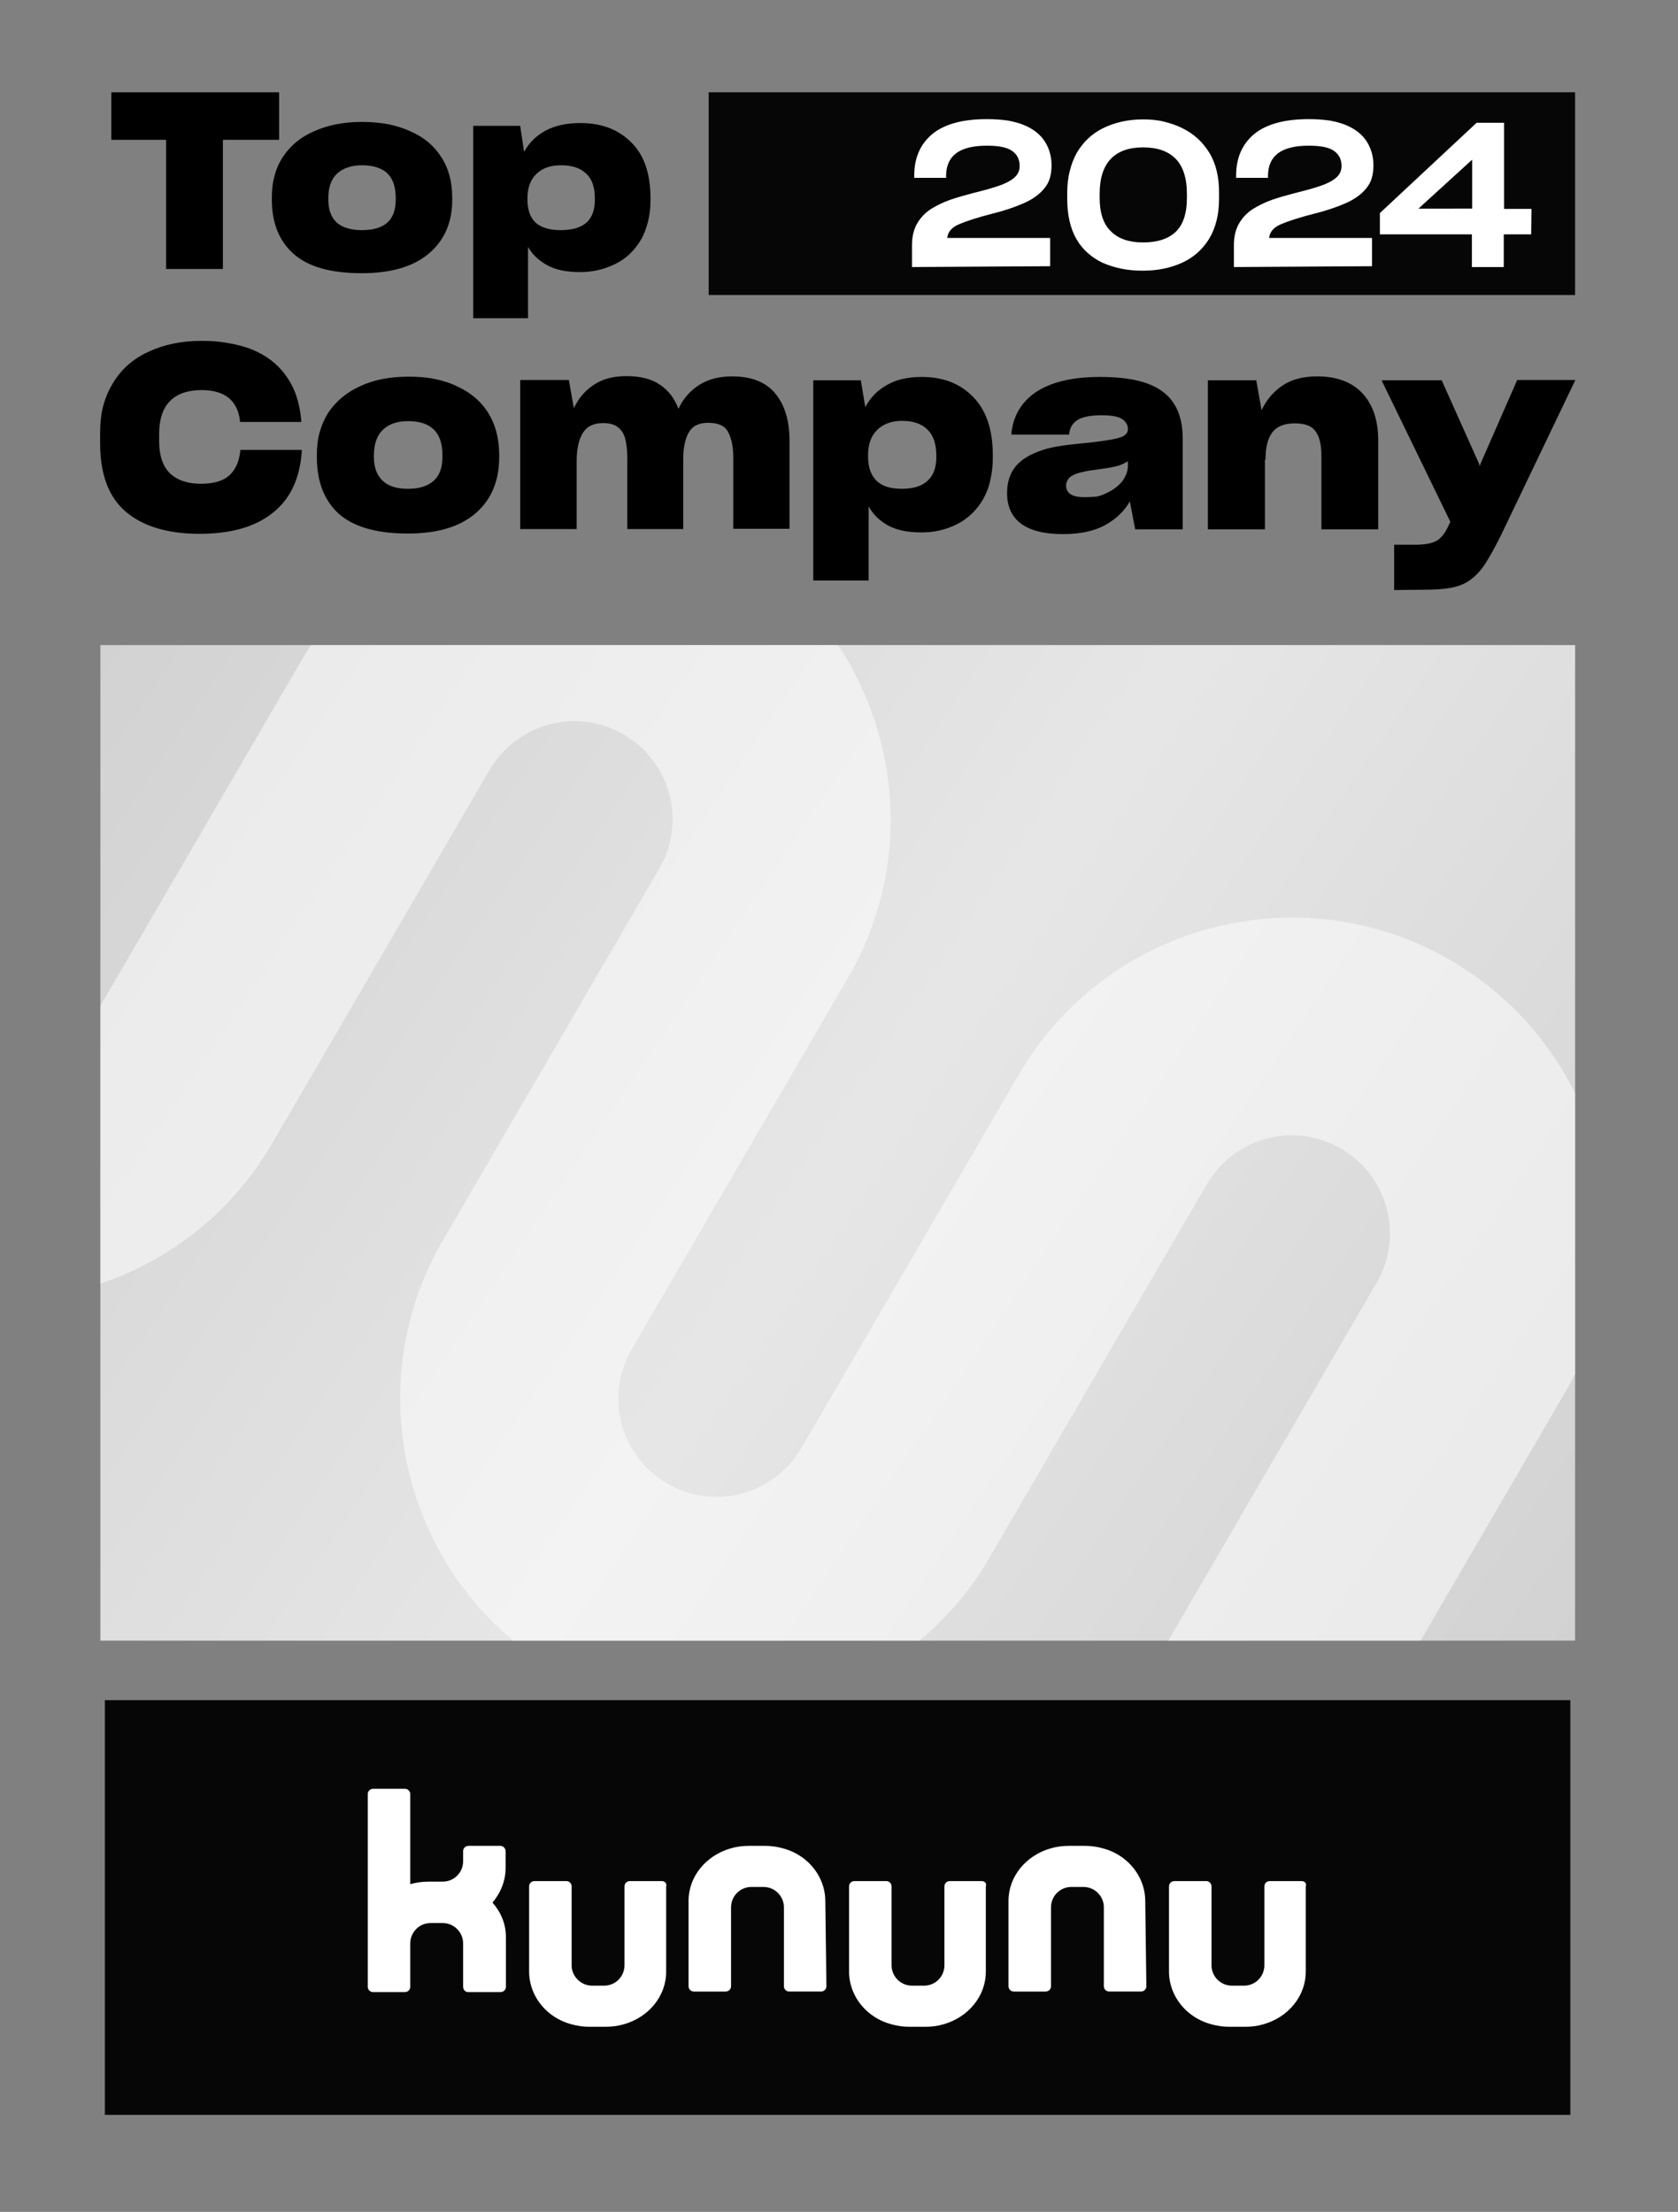
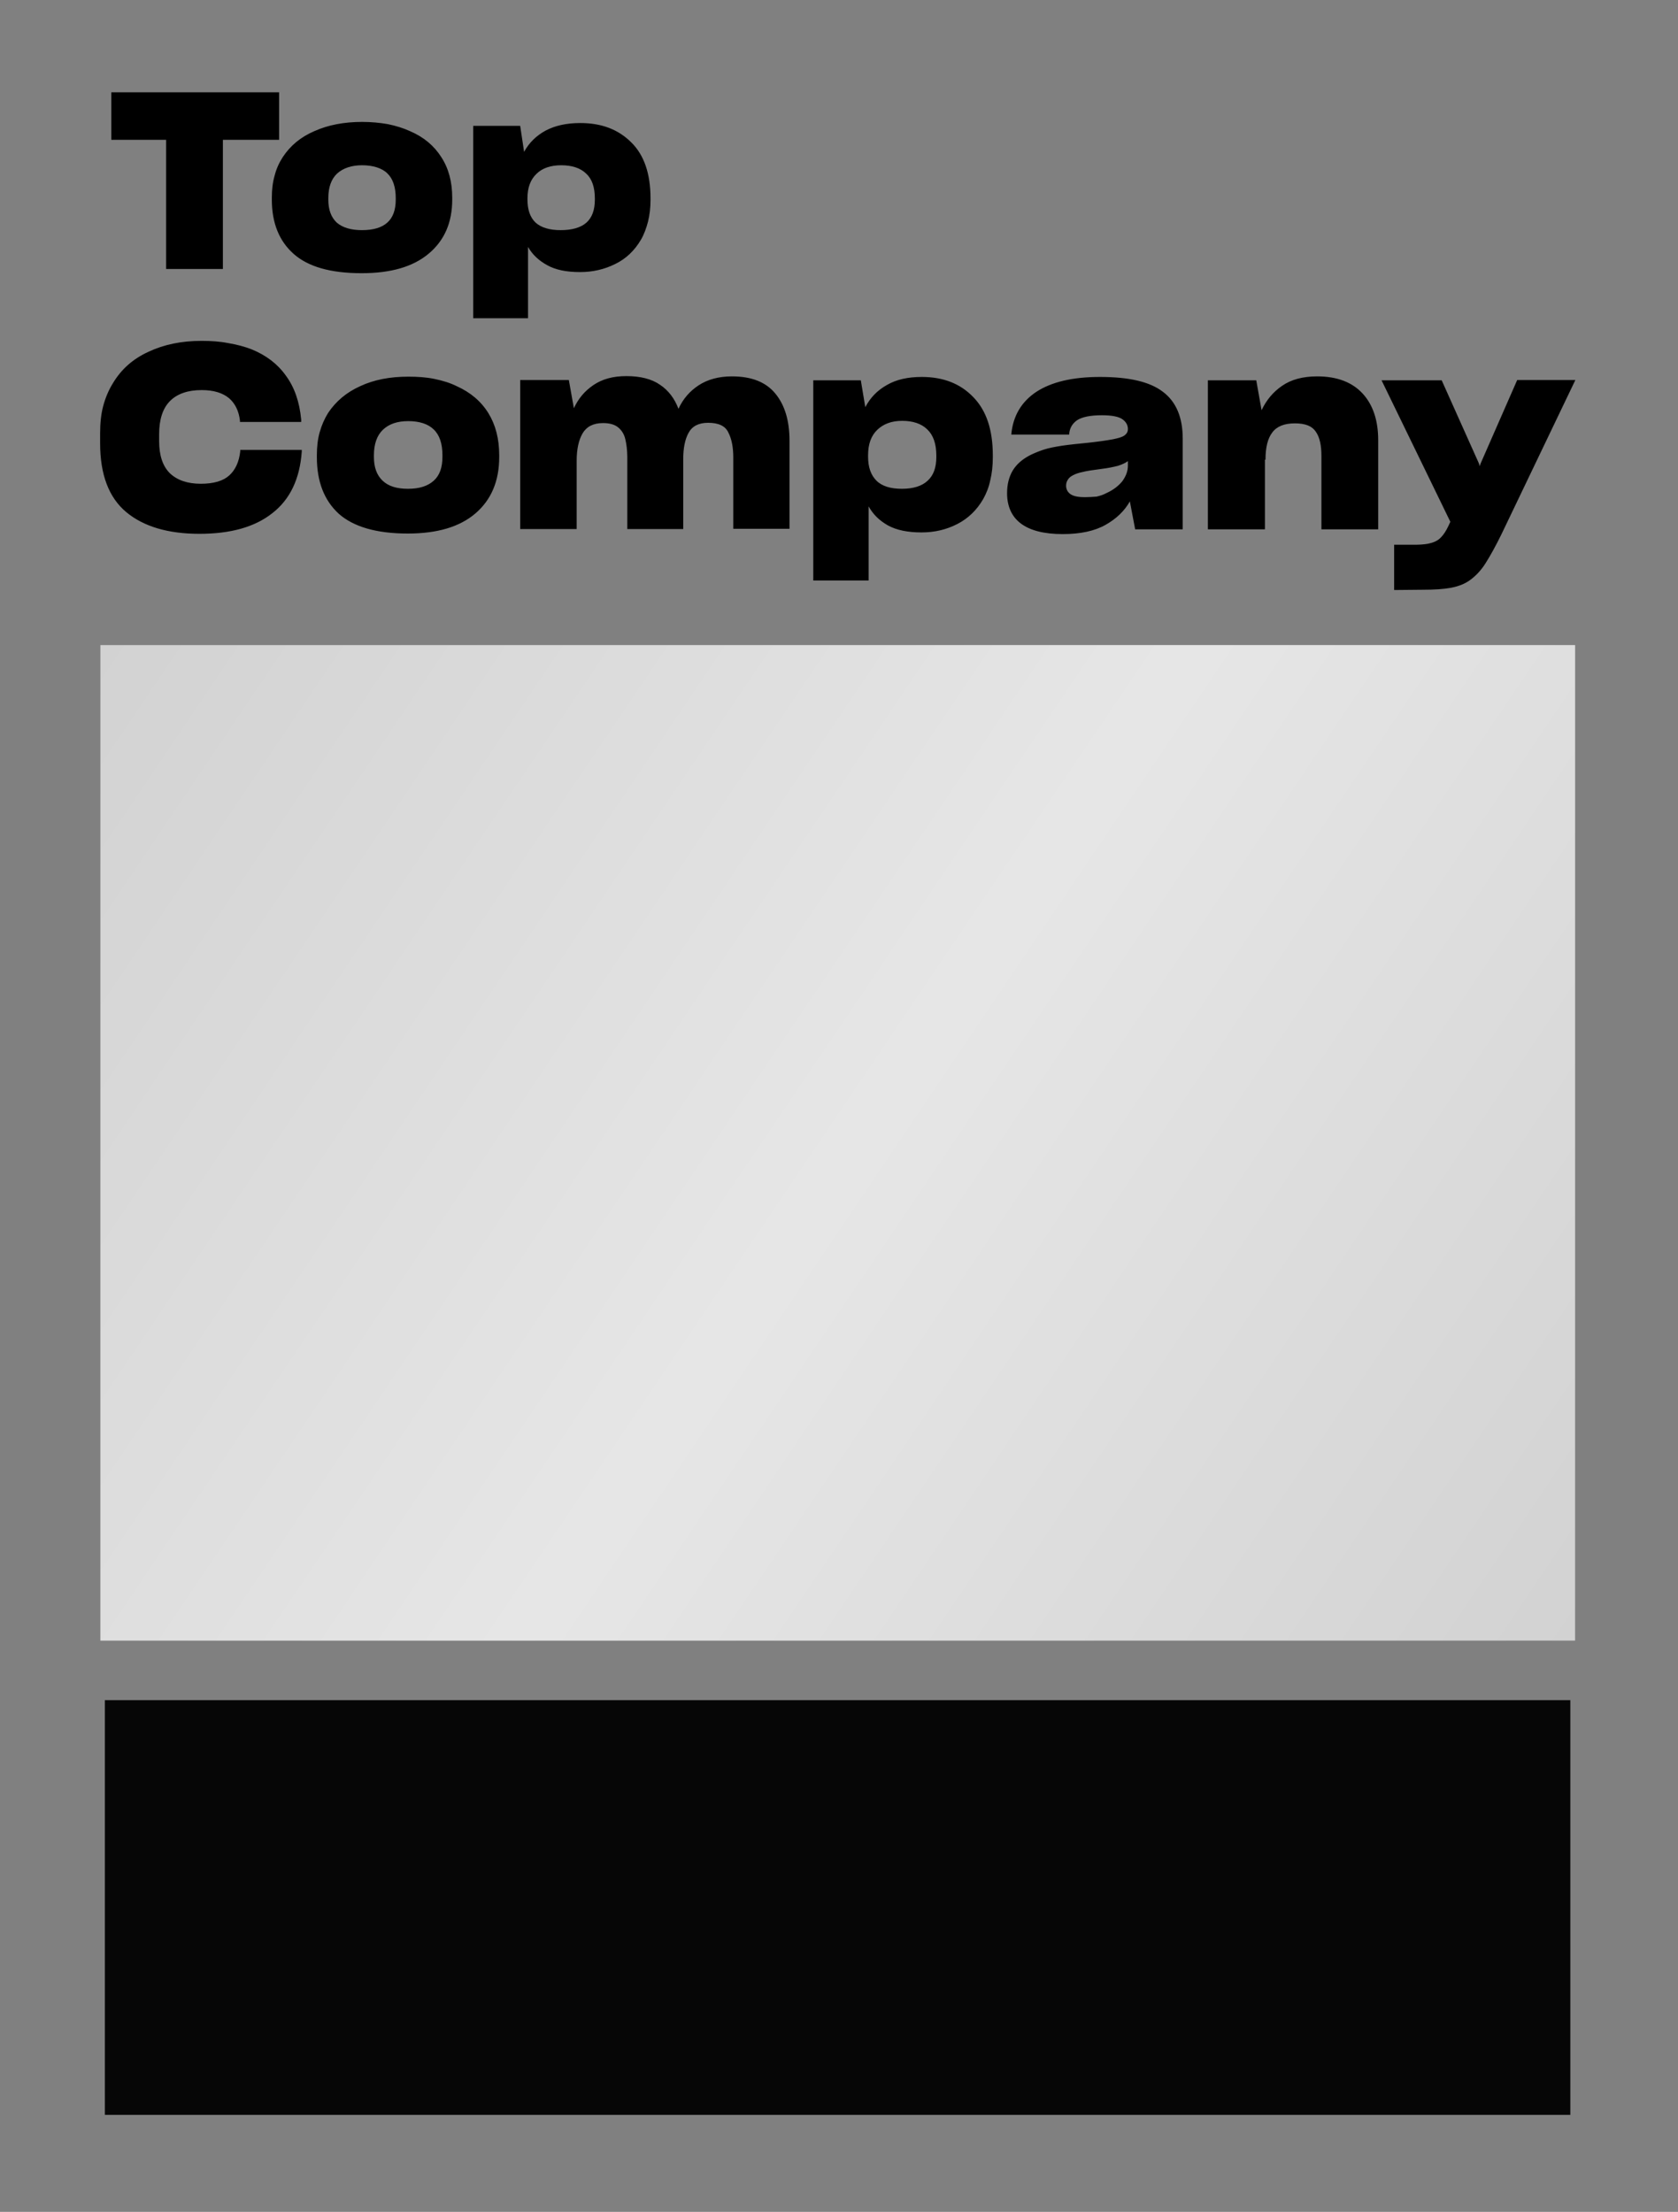
<svg xmlns="http://www.w3.org/2000/svg" xmlns:xlink="http://www.w3.org/1999/xlink" id="ohne_Rahmen" x="0px" y="0px" viewBox="0 0 600 791" style="enable-background:new 0 0 600 791;" xml:space="preserve">
  <rect x="0" y="0" width="600" height="791" fill="#808080" stroke="none" />
  <style type="text/css">	.st0{fill:#060606;}	.st1{fill:#FFFFFF;}	.st2{fill:#D2D2D2;}	.st3{clip-path:url(#SVGID_00000023992342229602210160000009922756233442326684_);}	.st4{opacity:0.5;fill:#FFFFFF;enable-background:new    ;}	.st5{fill:url(#SVGID_00000141449362841956677820000005939245500225907120_);}</style>
  <path id="Balken_2" class="st0" d="M37.5,608h524v148.3h-524V608z" />
  <g id="Logo">
-     <path class="st1" d="M236.6,672.7h-11.4c-1,0-1.9,0.8-1.9,1.9v28.2c0,4-3.2,7.3-7.3,7.3h-4.3c-3.9,0-7.2-3.2-7.3-7.1v-28.4  c0-1-0.8-1.9-1.9-1.9h-11.4c-1,0-1.9,0.8-1.9,1.9v30.8c0.1,5.3,2.5,10.2,6.3,13.7c2.4,2.2,5.4,3.9,8.8,4.8c2.1,0.6,4.3,0.9,6.5,0.9  h5.7c2.3,0,4.5-0.3,6.6-0.9c8.8-2.5,15.1-10,15.1-18.8v-30.5C238.5,673.5,237.7,672.7,236.6,672.7z M351,672.7h-11.4  c-1,0-1.9,0.8-1.9,1.9v28.2c0,4-3.2,7.3-7.3,7.3h-4.3c-4,0-7.2-3.2-7.3-7.1v-28.4c0-1-0.8-1.9-1.9-1.9h-11.4c-1,0-1.9,0.8-1.9,1.9  v30.8c0.1,5.3,2.5,10.2,6.3,13.7c2.4,2.2,5.4,3.9,8.8,4.8c2.1,0.6,4.3,0.9,6.5,0.9h5.7c2.3,0,4.5-0.3,6.5-0.9  c8.8-2.5,15.1-10,15.1-18.8v-30.5C352.9,673.5,352.1,672.7,351,672.7L351,672.7z M465.4,672.7h-11.4c-1,0-1.9,0.8-1.9,1.9v28.2  c0,4-3.2,7.3-7.3,7.3h-4.3c-4,0-7.2-3.2-7.3-7.1v-28.4c0-1-0.8-1.9-1.9-1.9h-11.4c-1,0-1.9,0.8-1.9,1.9v30.8  c0.1,5.3,2.5,10.2,6.3,13.7c2.4,2.2,5.4,3.9,8.8,4.8c2.1,0.6,4.3,0.9,6.5,0.9h5.7c2.3,0,4.5-0.3,6.5-0.9c8.8-2.5,15.1-10,15.1-18.8  v-30.5C467.3,673.5,466.5,672.7,465.4,672.7L465.4,672.7z M295.1,679.5c-0.1-5.3-2.5-10.2-6.3-13.7c-2.4-2.2-5.4-3.9-8.8-4.8  c-2.1-0.6-4.3-0.9-6.5-0.9h-5.7c-2.3,0-4.5,0.3-6.5,0.9c-8.8,2.5-15.1,10-15.1,18.8v30.5c0,1,0.8,1.9,1.9,1.9h11.4  c1,0,1.9-0.8,1.9-1.9v-28.2c0-4,3.2-7.3,7.3-7.3h4.3c4,0,7.2,3.2,7.3,7.1v28.4c0,1,0.8,1.9,1.9,1.9h11.4c1,0,1.9-0.8,1.9-1.9  L295.1,679.5L295.1,679.5z M409.5,679.5c-0.1-5.3-2.5-10.2-6.3-13.7c-2.4-2.2-5.4-3.9-8.8-4.8c-2.1-0.6-4.3-0.9-6.5-0.9h-5.7  c-2.3,0-4.5,0.3-6.5,0.9c-8.8,2.5-15.1,10-15.1,18.8v30.5c0,1,0.8,1.9,1.9,1.9h11.4c1,0,1.9-0.8,1.9-1.9v-28.2c0-4,3.2-7.3,7.3-7.3  h4.3c4,0,7.2,3.2,7.3,7.1v28.4c0,1,0.8,1.9,1.9,1.9h11.4c1,0,1.9-0.8,1.9-1.9L409.5,679.5L409.5,679.5z M180.8,667.9v-6  c-0.1-1-0.9-1.8-1.9-1.8h-11.4c-1,0-1.9,0.8-1.9,1.9v3.6c0,4-3.2,7.3-7.3,7.3h-5c-2.3,0-4.5,0.3-6.6,0.9v-32.2c0-1-0.8-1.9-1.9-1.9  h-11.4c-1,0-1.9,0.8-1.9,1.9v68.9c0,1,0.8,1.9,1.9,1.9h11.4c1,0,1.9-0.8,1.9-1.9v-15.5c0-4,3.2-7.3,7.3-7.3h4.3  c4,0,7.3,3.3,7.3,7.3v15.5c0,0.3,0.1,0.6,0.2,0.9c0.3,0.6,0.9,1,1.6,1H179c1,0,1.9-0.8,1.9-1.9v-17.8c0-4.7-1.8-8.9-4.8-12.3  C179.1,676.8,180.8,672.5,180.8,667.9L180.8,667.9z" />
-   </g>
+     </g>
  <path class="st2" d="M35.9,230.7h527.3v356H35.9V230.7z" />
  <g>
    <defs>
      <path id="SVGID_1_" d="M456.2,746.1c-54.1-31.2-72.6-100.3-41.4-154.4l0.1-0.1l77.4-133c9.7-16.8,3.9-38.2-12.9-47.9   c-16.8-9.7-38.2-3.9-47.9,12.9l-0.1,0.1l-77.4,133c-31.2,54-100.4,72.5-154.4,41.3s-72.6-100.4-41.3-154.4l0.1-0.1l77.4-133   c9.7-16.8,3.9-38.2-12.9-47.9c-16.8-9.7-38.2-3.9-47.9,12.9l-0.1,0.1l-77.4,133c-31.3,54-100.4,72.5-154.4,41.2   c-25.9-15-44.8-39.6-52.6-68.5c-7.8-29-3.8-59.8,11.3-85.8L-37.3,190c10.5-18.3,33.7-25.2,52.3-15.3   c19.5,10.4,26.4,34.9,15.4,53.9l-60.9,105.5c-9.5,16.4-4.5,37.6,11.6,47.7c16.9,10.5,39.1,4.9,49-12.2l0.1-0.1l77.4-133   c31.2-54.1,100.4-72.6,154.4-41.3s72.5,100.4,41.3,154.4l-0.1,0.1l-77.4,133c-9.7,16.8-3.9,38.2,12.9,47.9   c16.8,9.7,38.2,3.9,47.9-12.9l0.1-0.1l77.4-133c31.2-54,100.4-72.5,154.4-41.3c54,31.2,72.5,100.4,41.3,154.4l-0.1,0.1l-77.4,133   c-9.7,16.8-3.9,38.2,12.9,47.9c16.8,9.7,38.2,3.9,47.9-12.9L604,560.3c10.5-18.3,33.7-25.2,52.3-15.3   c19.5,10.4,26.4,34.9,15.4,53.9l-61.1,105.9C579.4,758.8,510.3,777.3,456.2,746.1L456.2,746.1z" />
    </defs>
    <clipPath id="SVGID_00000162313988504368079790000016173190806209620360_">
      <use xlink:href="#SVGID_1_" style="overflow:visible;" />
    </clipPath>
    <g style="clip-path:url(#SVGID_00000162313988504368079790000016173190806209620360_);">
-       <path class="st4" d="M35.9,230.7h527.3v356H35.9V230.7z" />
-     </g>
+       </g>
  </g>
  <linearGradient id="SVGID_00000146487211854954379510000011851947082445642651_" gradientUnits="userSpaceOnUse" x1="30.9" y1="-296.29" x2="558.23" y2="59.66" gradientTransform="matrix(1 0 0 1 5 527)">
    <stop offset="0" style="stop-color:#FFFFFF;stop-opacity:0" />
    <stop offset="0.51" style="stop-color:#FFFFFF;stop-opacity:0.45" />
    <stop offset="1" style="stop-color:#FFFFFF;stop-opacity:0" />
  </linearGradient>
  <path style="fill:url(#SVGID_00000146487211854954379510000011851947082445642651_);" d="M35.9,230.7h527.3v356H35.9V230.7z" />
-   <path id="Balken_1" class="st0" d="M253.4,33h309.8v72.5H253.4V33z" />
  <g id="_2024">
-     <path class="st1" d="M326.1,95.5v-7.8c0-3,0.6-5.6,1.8-7.7c1.2-2.1,2.8-3.8,4.9-5.2c2.1-1.3,4.5-2.5,7.1-3.4  c2.7-0.9,5.5-1.7,8.6-2.5c1.6-0.4,3.2-0.8,4.6-1.2c1.4-0.4,2.7-0.8,3.9-1.2c2.4-0.8,4.3-1.8,5.6-2.9c1.3-1.1,2-2.5,2-4.2  c0-2.4-0.9-4.2-2.8-5.5s-4.9-1.8-9-1.8c-4.8,0-8.5,0.9-10.9,2.7s-3.6,4.5-3.6,8.1v0.7h-11.4v-0.8c0-6.4,2.2-11.3,6.5-14.9  c4.3-3.5,10.8-5.3,19.5-5.3c2.8,0,5.2,0.2,7.4,0.5c2.2,0.4,4.1,0.9,5.8,1.6c3.4,1.4,5.9,3.4,7.5,5.9c1.6,2.5,2.4,5.4,2.4,8.5  c0,1.7-0.2,3.2-0.6,4.6s-1.1,2.6-2,3.7c-1.7,2.1-4.2,3.9-7.4,5.3s-7,2.7-11.5,3.8c-5.1,1.3-9,2.6-11.6,3.7s-4,2.8-4.2,4.9h36.8  v10.1L326.1,95.5L326.1,95.5z M401,96.1c-2.4-0.5-4.6-1.2-6.7-2.1c-4-1.9-7.2-4.7-9.4-8.5s-3.3-8.7-3.3-14.6V69  c0-2.8,0.3-5.4,0.9-7.8s1.4-4.5,2.5-6.5c2.3-3.9,5.4-6.9,9.5-8.9s8.8-3.1,14.2-3.1c2.6,0,5.1,0.2,7.5,0.8s4.5,1.3,6.5,2.3  c4.1,2,7.3,4.9,9.7,8.8s3.5,8.7,3.5,14.3V71c0,2.8-0.3,5.5-0.9,7.9s-1.5,4.6-2.6,6.4c-2.3,3.8-5.5,6.7-9.6,8.6s-8.8,2.9-14.2,2.9  C406,96.8,403.5,96.6,401,96.1L401,96.1z M420.3,83c2.7-2.5,4.1-6.6,4.1-12.2v-1.4c0-5.8-1.4-10-4.1-12.7c-2.7-2.7-6.6-4-11.6-4  s-8.9,1.4-11.5,4.1s-4,6.9-4,12.5v1.4c0,5.4,1.3,9.4,4,12c2.7,2.7,6.5,4,11.5,4S417.6,85.5,420.3,83L420.3,83z M441.2,95.5v-7.8  c0-3,0.6-5.6,1.8-7.7c1.2-2.1,2.8-3.8,4.9-5.2c2.1-1.3,4.5-2.5,7.1-3.4c2.7-0.9,5.5-1.7,8.6-2.5c1.6-0.4,3.2-0.8,4.6-1.2  c1.4-0.4,2.7-0.8,3.9-1.2c2.4-0.8,4.3-1.8,5.6-2.9c1.3-1.1,2-2.5,2-4.2c0-2.4-0.9-4.2-2.8-5.5s-4.9-1.8-9-1.8  c-4.8,0-8.5,0.9-10.9,2.7s-3.6,4.5-3.6,8.1v0.7h-11.4v-0.8c0-6.4,2.2-11.3,6.5-14.9c4.3-3.5,10.8-5.3,19.5-5.3  c2.8,0,5.2,0.2,7.4,0.5c2.2,0.4,4.1,0.9,5.8,1.6c3.4,1.4,5.9,3.4,7.5,5.9c1.6,2.5,2.4,5.4,2.4,8.5c0,1.7-0.2,3.2-0.6,4.6  s-1.1,2.6-2,3.7c-1.7,2.1-4.2,3.9-7.4,5.3s-7,2.7-11.5,3.8c-5.1,1.3-9,2.6-11.6,3.7s-4,2.8-4.2,4.9h36.8v10.1L441.2,95.5  L441.2,95.5z M547.5,83.8h-9.8v11.7h-11.4V83.8h-32.9v-7.6L528,43.9h9.8v30.8h9.8L547.5,83.8L547.5,83.8z M526.4,74.7V57.1  l-19.2,17.5H526.4z" />
-   </g>
+     </g>
  <g id="Top_Company">
    <path d="M99.8,50V33h-60v17h19.6v46.2h20.3V50H99.8z M129.3,97.7c10.5,0,18.4-2.3,24-7c5.6-4.7,8.4-11.1,8.4-19.3v-0.7  c0-5.7-1.3-10.5-3.9-14.5c-2.6-4.1-6.3-7.2-11.2-9.3c-2.4-1.1-5-1.9-7.9-2.5c-2.8-0.5-5.9-0.8-9.2-0.8c-6.5,0-12.2,1.1-17.1,3.3  c-4.9,2.1-8.6,5.2-11.3,9.3c-1.3,2-2.3,4.2-2.9,6.6c-0.7,2.4-1,5-1,7.9v0.7c0,8.3,2.6,14.8,7.8,19.4S118.2,97.7,129.3,97.7  L129.3,97.7z M129.4,82.3c-3.9,0-6.9-0.9-9-2.7c-2-1.9-3-4.6-3-8.2v-0.6c0-3.9,1.1-6.8,3.1-8.7c2.2-2,5.2-3,9-3s7.1,1,9,2.9  c2,1.9,3,4.9,3,8.8v0.6c0,3.7-1,6.4-3,8.2S133.5,82.3,129.4,82.3L129.4,82.3z M200.5,82.3c-4,0-7-0.9-9-2.7c-2-1.9-2.9-4.7-2.9-8.3  v-0.4c0-3.8,1.1-6.7,3.2-8.7c2.1-2.1,5.1-3.1,8.9-3.1s6.9,1,8.9,3c2.1,1.9,3.1,4.9,3.1,8.9v0.4c0,3.7-1,6.4-3,8.2  S204.5,82.3,200.5,82.3L200.5,82.3z M207.4,97.3c4.6,0,8.8-1,12.6-2.9c3.9-1.9,6.9-4.8,9.2-8.7c1.1-1.9,1.9-4.1,2.5-6.4  c0.6-2.4,0.9-5,0.9-7.8v-0.6c0-8.8-2.3-15.5-6.9-20c-4.6-4.6-10.6-6.9-18.2-6.9c-4.9,0-9,0.9-12.4,2.7c-3.3,1.8-5.9,4.3-7.7,7.6  L186,45h-16.8v68.8h19.6V88.3c1.6,2.8,3.9,4.9,6.8,6.5C198.6,96.5,202.5,97.3,207.4,97.3L207.4,97.3z M71.3,190.9  c11.1,0,19.8-2.4,26.1-7.4c6.3-4.9,9.8-12.2,10.5-22v-0.6h-22v0.5c-0.4,3.7-1.7,6.6-3.9,8.6c-2.2,2-5.6,3-10.2,3  c-4.8,0-8.5-1.3-11.1-3.8c-2.5-2.5-3.8-6.3-3.8-11.5v-2.4c0-5.3,1.3-9.3,3.9-11.9c2.6-2.6,6.4-3.9,11.3-3.9c4.3,0,7.5,1,9.8,2.9  c2.2,1.9,3.5,4.6,3.9,8v0.5h21.9v-0.8c-0.6-6.4-2.4-11.6-5.5-15.8c-3-4.2-7.1-7.3-12.3-9.4c-2.6-1-5.3-1.7-8.3-2.2  c-3-0.6-6.2-0.8-9.5-0.8c-7.2,0-13.5,1.3-19,3.9c-5.5,2.5-9.7,6.2-12.7,11.2c-1.5,2.4-2.7,5.2-3.5,8.2s-1.1,6.3-1.1,9.8v3.5  c0,11.2,3.1,19.4,9.3,24.6S60.1,190.9,71.3,190.9L71.3,190.9z M145.8,190.8c10.6,0,18.6-2.4,24.2-7.2c5.6-4.8,8.5-11.5,8.5-20.1  v-0.7c0-5.9-1.3-10.9-3.9-15.1c-2.6-4.2-6.4-7.4-11.3-9.6c-2.4-1.2-5.1-2-8-2.6c-2.9-0.6-6-0.8-9.3-0.8c-6.6,0-12.3,1.1-17.2,3.4  c-4.9,2.2-8.7,5.4-11.5,9.6c-1.3,2.1-2.3,4.4-3,6.9s-1,5.2-1,8.2v0.7c0,8.7,2.6,15.4,7.8,20.2C126.4,188.4,134.6,190.8,145.8,190.8  L145.8,190.8z M145.9,174.8c-4,0-7-0.9-9.1-2.9c-2.1-2-3.1-4.8-3.1-8.5v-0.6c0-4,1.1-7.1,3.2-9.1c2.2-2.1,5.2-3.1,9.1-3.1  s7.1,1,9.1,3c2.1,2,3.1,5.1,3.1,9.2v0.6c0,3.8-1,6.6-3.1,8.5S150,174.8,145.9,174.8L145.9,174.8z M206.2,164.8  c0-4.1,0.7-7.4,2.1-9.8c1.4-2.4,3.8-3.7,7.3-3.7c2.4,0,4.2,0.5,5.5,1.6c1.2,1,2.1,2.4,2.5,4.2c0.2,0.9,0.4,1.9,0.5,2.9  c0.1,1,0.2,2.1,0.2,3.3v25.9h20v-25c0-3.9,0.6-7,1.9-9.4c1.3-2.4,3.6-3.6,7-3.6c3.7,0,6.1,1.1,7.2,3.4c1.2,2.3,1.8,5.3,1.8,9v25.5  h20.1v-31.5c0-7.2-1.7-12.8-5.1-16.9c-3.4-4.1-8.5-6.1-15.5-6.1c-4.7,0-8.7,1.1-11.9,3.2c-3.2,2.1-5.6,4.9-7.2,8.4  c-1.4-3.7-3.6-6.6-6.6-8.6c-3-2.1-7.1-3.1-12-3.1s-8.7,1.1-11.8,3.2c-3.1,2.1-5.4,4.8-7,8.3l-1.8-10.1H186v53.3h20.2L206.2,164.8  L206.2,164.8z M322.5,174.8c-4,0-7.1-0.9-9.1-2.9c-2-2-3-4.8-3-8.6v-0.5c0-4,1.1-7,3.3-9.1c2.2-2.1,5.1-3.2,8.9-3.2s6.9,1,9,3.1  c2.1,2,3.2,5.1,3.2,9.3v0.5c0,3.8-1,6.6-3.1,8.5C329.7,173.8,326.6,174.8,322.5,174.8L322.5,174.8z M329.5,190.4  c4.7,0,8.9-1,12.8-3c3.9-2,7-5,9.3-9c1.1-2,2-4.2,2.5-6.7c0.6-2.5,0.9-5.2,0.9-8.2v-0.6c0-9.2-2.3-16.1-7-20.9  c-4.6-4.8-10.7-7.2-18.4-7.2c-4.9,0-9.1,0.9-12.5,2.9c-3.4,1.9-5.9,4.5-7.7,7.9l-1.6-9.6h-17v71.6h19.8v-26.5  c1.6,2.9,3.9,5.1,6.9,6.8C320.6,189.6,324.6,190.4,329.5,190.4L329.5,190.4z M387.9,177.8c-2.2,0-3.9-0.3-5-1  c-1.1-0.7-1.7-1.8-1.7-3.1c0-0.8,0.2-1.5,0.6-2.1c0.4-0.7,1-1.2,1.8-1.6c0.9-0.5,2-0.9,3.5-1.2c1.5-0.4,3.7-0.7,6.7-1.1  c2.4-0.3,4.3-0.7,5.9-1.1c1.6-0.5,2.8-1.1,3.6-1.7v1.6c0,2-0.7,3.8-2,5.6c-1.4,1.7-3.2,3.1-5.6,4.2c-1.1,0.6-2.3,1-3.6,1.3  C390.7,177.7,389.3,177.8,387.9,177.8L387.9,177.8z M405.9,189.3h17v-32.5c0-7.6-2.4-13.2-7.1-16.7c-4.7-3.6-12.1-5.3-22.5-5.3  c-9.8,0-17.3,1.8-22.7,5.3c-5.3,3.5-8.4,8.6-9,15.3h20.7c0.1-2.2,1.1-3.9,2.8-5.1c1.8-1.2,4.8-1.8,8.9-1.8c3.6,0,6,0.5,7.3,1.4  c1.3,0.9,2,2.1,2,3.5c0,1-0.4,1.7-1.2,2.3c-0.8,0.6-2.2,1-4.2,1.4c-1.1,0.2-2.3,0.4-3.7,0.6c-1.4,0.2-3,0.4-4.8,0.6  c-3.9,0.4-7.1,0.7-9.7,1.1c-2.5,0.4-4.7,0.8-6.5,1.4c-0.9,0.3-1.8,0.6-2.7,1c-0.8,0.3-1.6,0.7-2.4,1.1c-2.6,1.4-4.6,3.1-6,5.4  c-1.3,2.2-2,4.9-2,8v0.1c0,4.6,1.6,8.3,4.9,10.8c3.3,2.5,8.3,3.8,15,3.8c6.3,0,11.4-1.1,15.3-3.3c3.9-2.2,6.8-5,8.7-8.4  L405.9,189.3L405.9,189.3z M452.5,164.4c0-4.4,0.8-7.6,2.4-9.7c1.6-2.2,4.3-3.3,8.1-3.3s6.2,1,7.5,3c1.4,2,2,4.9,2,8.7v26.2h20.3  v-31.9c0-7.1-1.9-12.7-5.6-16.7s-9.1-6.1-16.2-6.1c-5.1,0-9.3,1.1-12.6,3.4c-3.2,2.2-5.6,5.1-7.3,8.7l-1.9-10.7h-17.3v53.3h20.4  V164.4L452.5,164.4z M508.8,210.9c4,0,7.3-0.2,10-0.7c2.7-0.5,5-1.4,6.9-2.8c1.9-1.4,3.8-3.3,5.5-6s3.6-6.1,5.7-10.4l26.4-55.1  h-20.8l-13.1,29.9l-0.3,0.9l-0.3-1L515.5,136H494l24.6,50.6l-0.7,1.5c-0.8,1.7-1.7,3.1-2.6,4c-0.9,1-2,1.6-3.3,2  c-0.7,0.2-1.5,0.4-2.4,0.5c-0.9,0.1-1.9,0.2-3,0.2h-8.1v16.2L508.8,210.9L508.8,210.9z" />
  </g>
</svg>